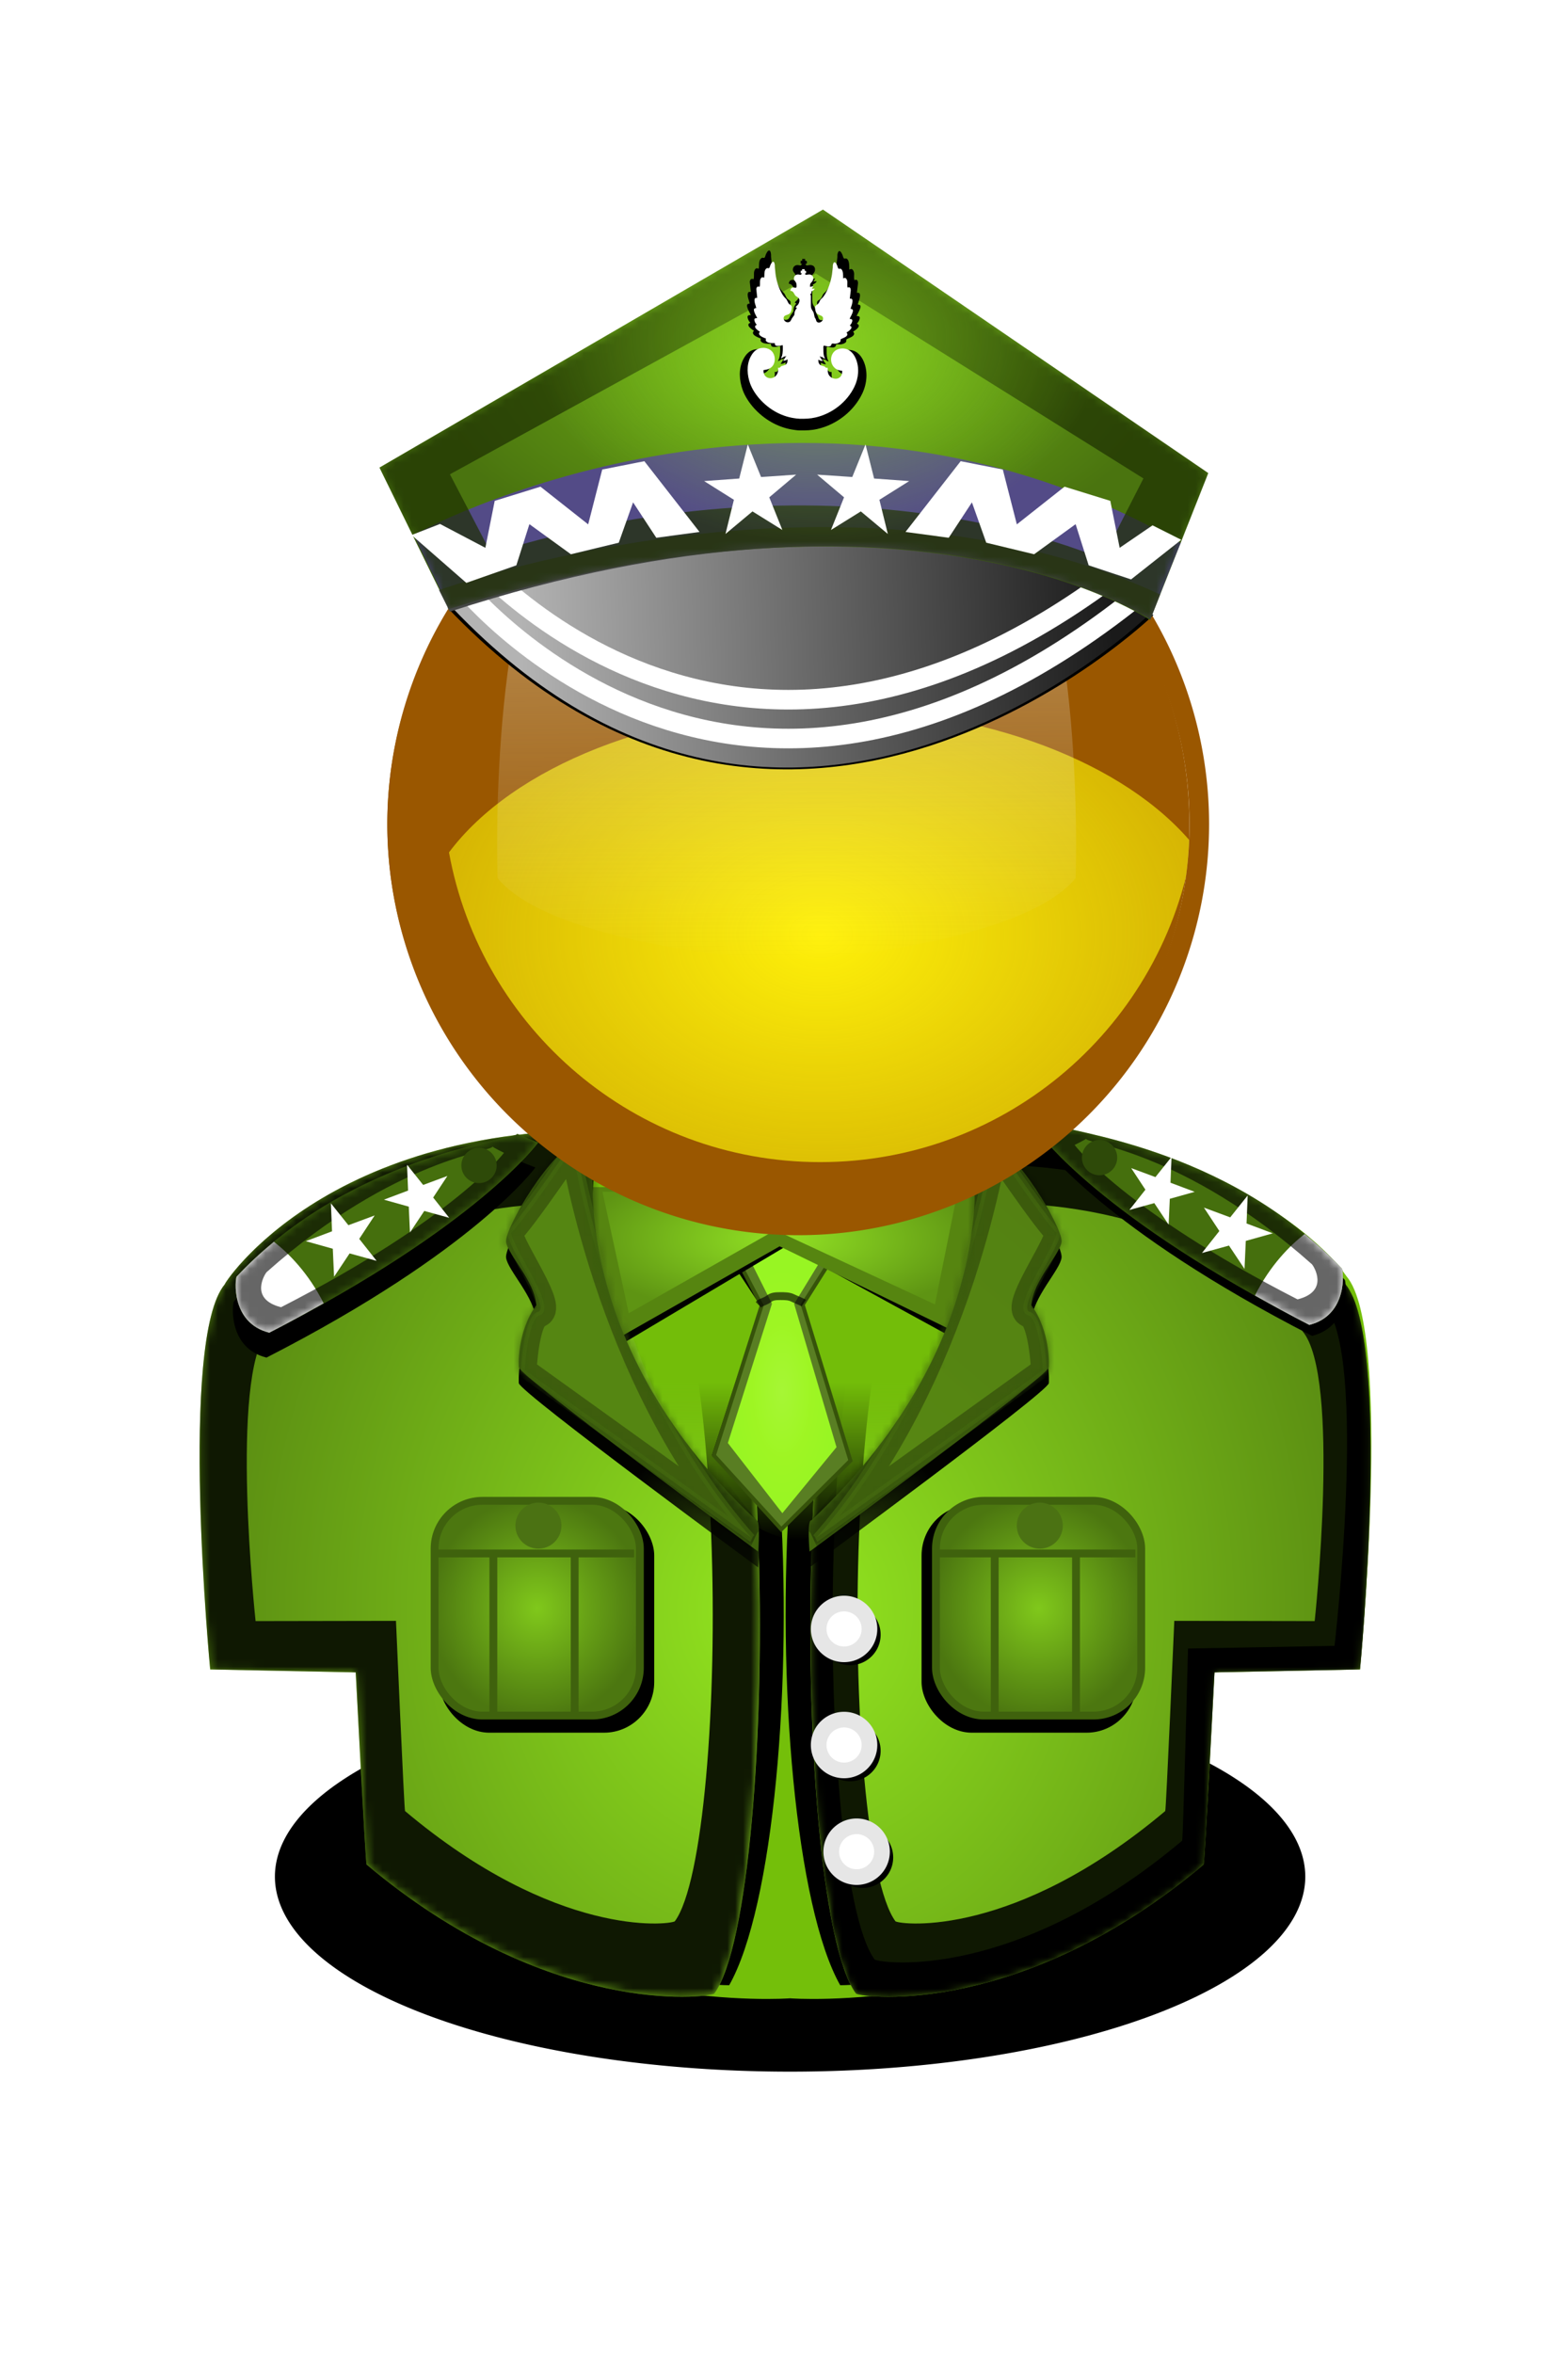
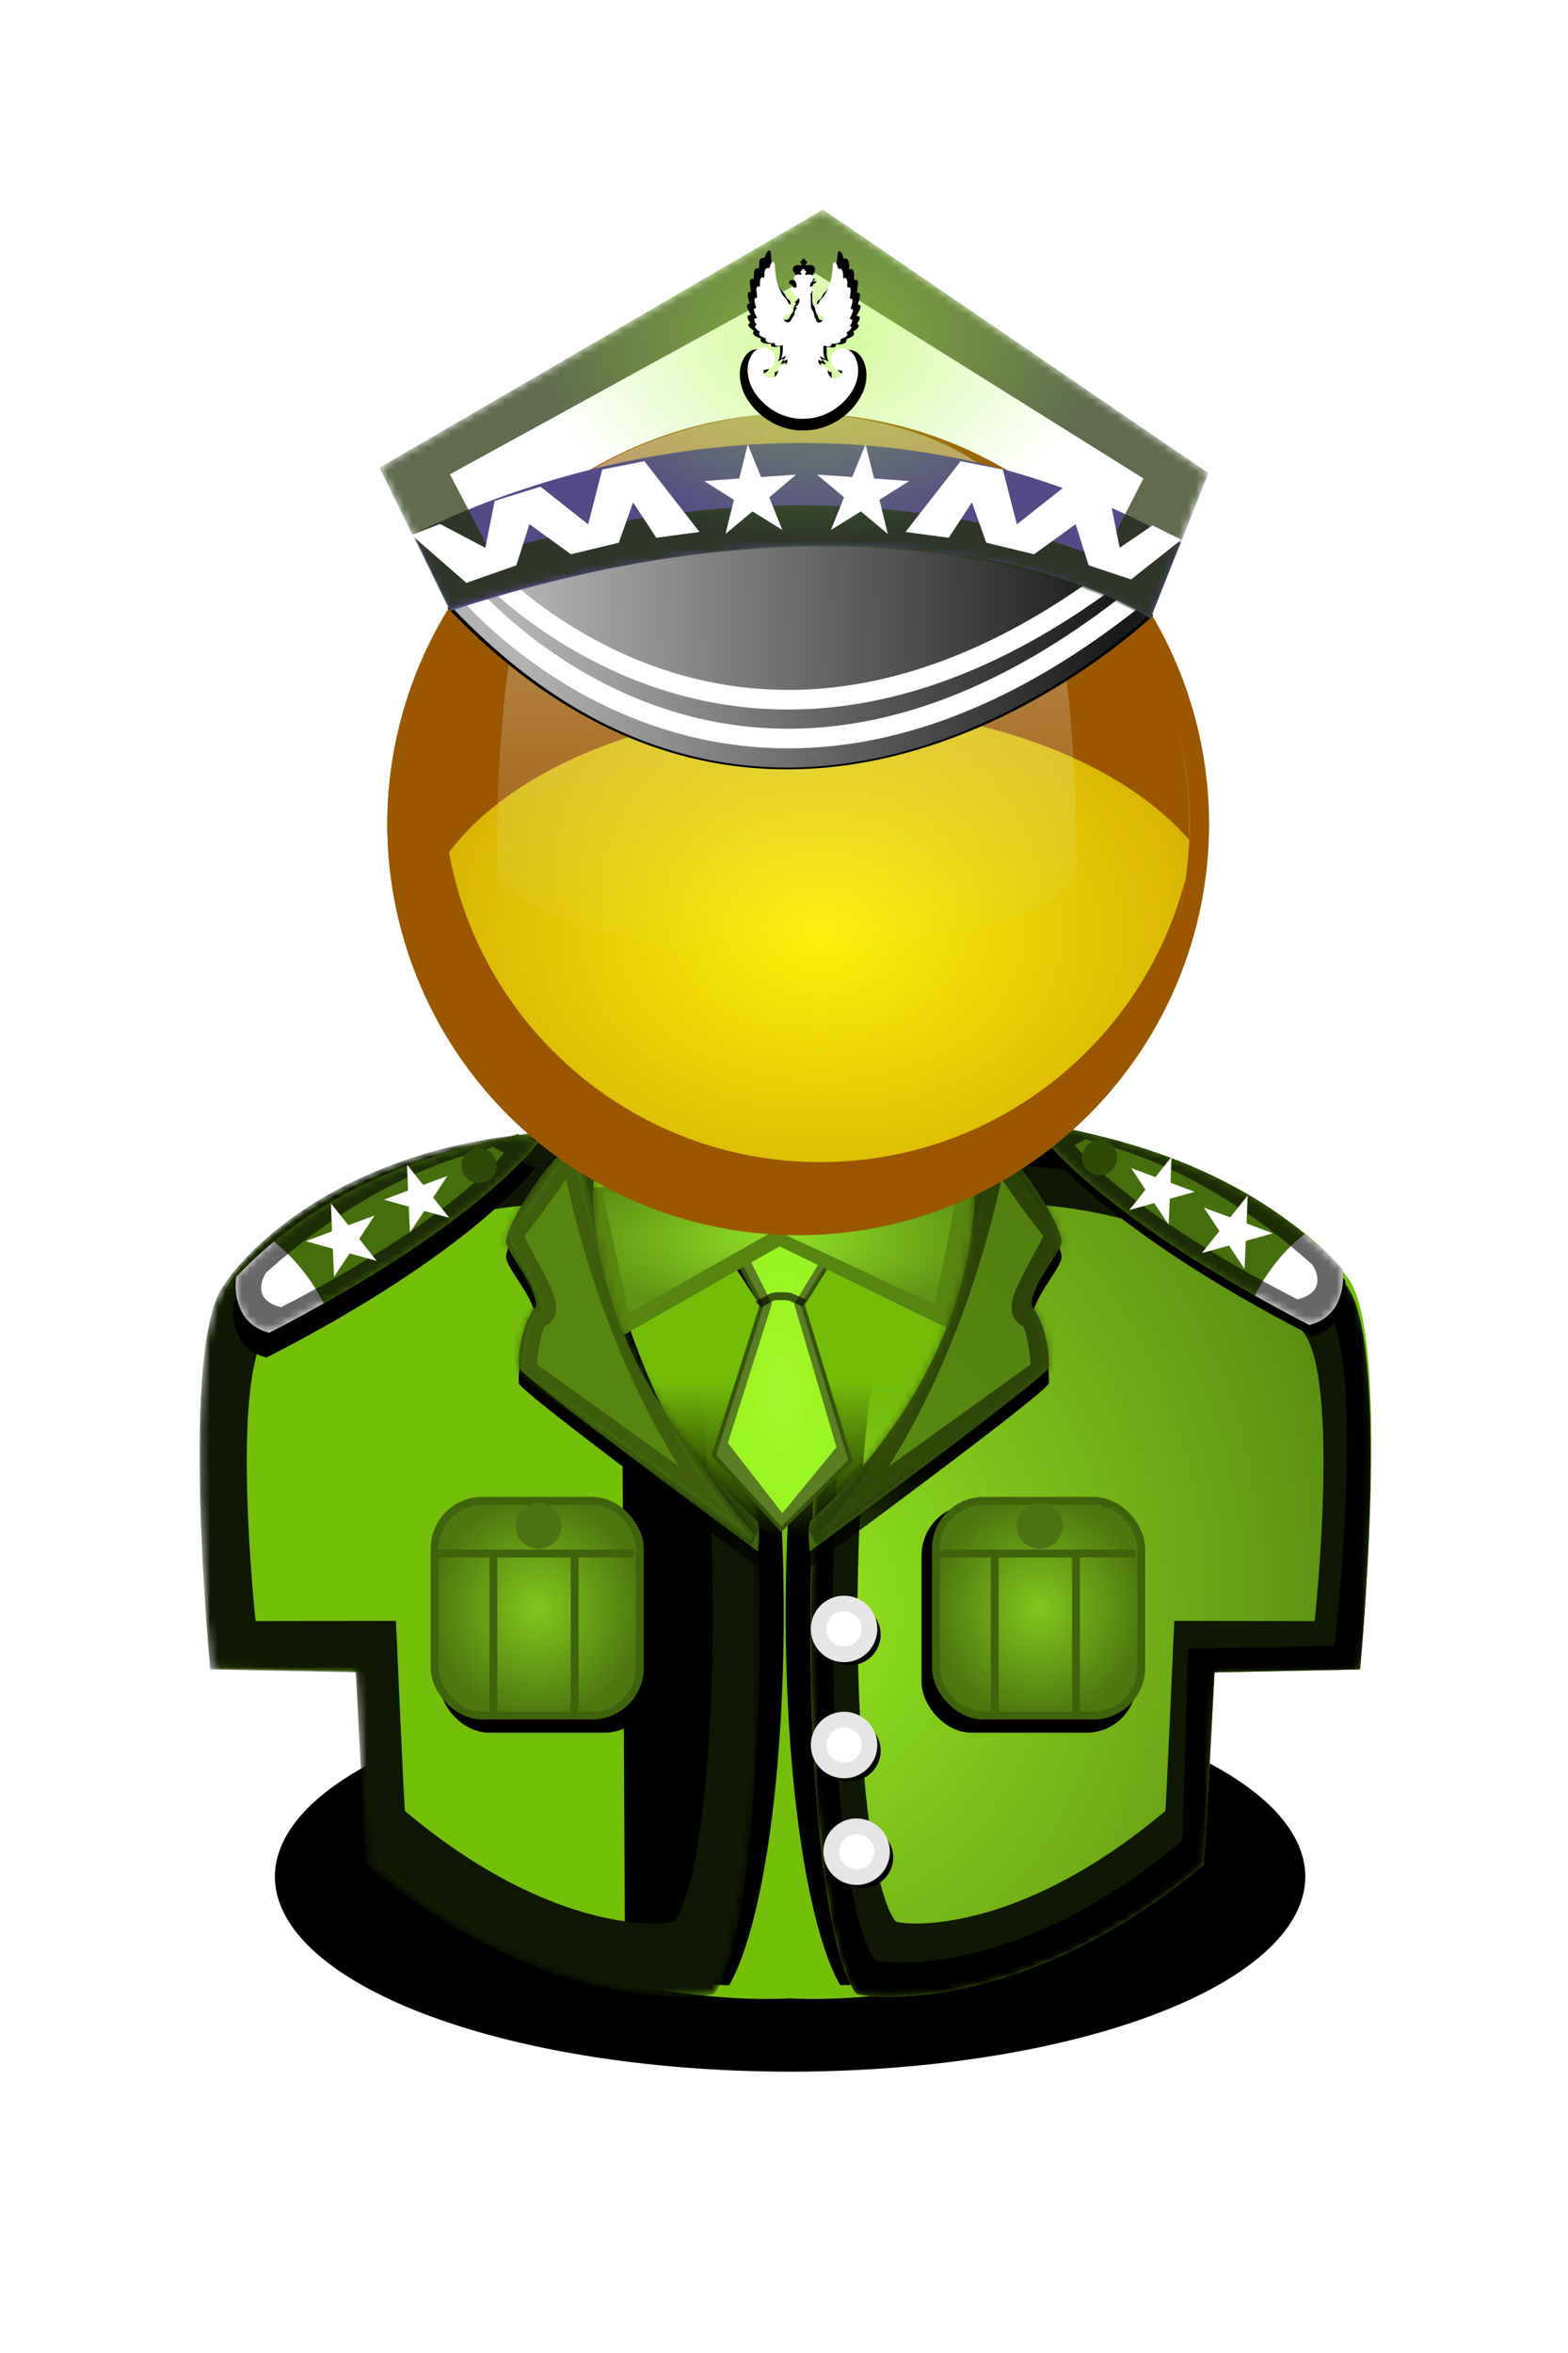
<svg xmlns="http://www.w3.org/2000/svg" xmlns:ns1="http://www.inkscape.org/namespaces/inkscape" xmlns:xlink="http://www.w3.org/1999/xlink" id="svg16393" style="enable-background:new" viewBox="0 0 200 300" version="1.0" ns1:version="0.91 r13725">
  <defs id="defs16395">
    <linearGradient id="linearGradient4995">
      <stop id="stop4997" style="stop-color:#000000" offset="0" />
      <stop id="stop4999" style="stop-color:#000000;stop-opacity:0" offset="1" />
    </linearGradient>
    <linearGradient id="linearGradient3415">
      <stop id="stop3417" style="stop-color:#80c81b" offset="0" />
      <stop id="stop3419" style="stop-color:#4c7710" offset="1" />
    </linearGradient>
    <linearGradient id="linearGradient3308">
      <stop id="stop3310" style="stop-color:#92e41f" offset="0" />
      <stop id="stop3312" style="stop-color:#4d780f" offset="1" />
    </linearGradient>
    <filter id="filter22317" height="1.569" width="1.354" color-interpolation-filters="sRGB" y="-.285" x="-.177">
      <feGaussianBlur id="feGaussianBlur22319" stdDeviation="7.199" />
    </filter>
    <radialGradient id="radialGradient22327" gradientUnits="userSpaceOnUse" cy="195.79" cx="403.91" gradientTransform="matrix(2.958 -5.3923e-8 3.9268e-8 2.154 -1090.1 -302.55)" r="47.429">
      <stop id="stop22323" style="stop-color:#fff109" offset="0" />
      <stop id="stop22325" style="stop-color:#e8da00;stop-opacity:0" offset="1" />
    </radialGradient>
    <linearGradient id="linearGradient24324" y2="190.58" gradientUnits="userSpaceOnUse" x2="399.53" gradientTransform="translate(-303,-68)" y1="92.362" x1="398.9">
      <stop id="stop24320" style="stop-color:#eeeeec" offset="0" />
      <stop id="stop24322" style="stop-color:#eeeeec;stop-opacity:0" offset="1" />
    </linearGradient>
    <radialGradient id="radialGradient3255" xlink:href="#linearGradient3308" gradientUnits="userSpaceOnUse" cy="510.56" cx="514.11" gradientTransform="matrix(2.404 -.01 .012 2.918 -1139.1 -1279.4)" r="36.792" />
    <radialGradient id="radialGradient3396" xlink:href="#linearGradient3308" gradientUnits="userSpaceOnUse" cy="510.56" cx="514.11" gradientTransform="matrix(2.404 -.01 .012 2.918 -836.07 -1211.4)" r="36.792" />
    <mask id="mask3392">
      <path id="path3394" style="fill-rule:evenodd;fill:url(#radialGradient3396)" d="m420.64 212.28c-17.5 0.25-17.121 98.247-8.459 109.91 1.015 0.559 21.238 2.98 44.346-16.465 0.126 0 1.389-24.496 1.389-24.496l18.562-0.379s4.047-42.184-1.888-49.129c0.505 0.505-13.456-21.951-53.949-19.445z" />
    </mask>
    <filter id="filter3442" color-interpolation-filters="sRGB">
      <feGaussianBlur id="feGaussianBlur3444" stdDeviation="2.274" />
    </filter>
    <filter id="filter3727" height="1.263" width="1.406" color-interpolation-filters="sRGB" y="-.131" x="-.203">
      <feGaussianBlur id="feGaussianBlur3729" stdDeviation="6.05" />
    </filter>
    <mask id="mask3742">
      <path id="path3744" style="fill-rule:evenodd;fill:#00ffff" d="m420.64 212.28c-17.5 0.25-17.121 98.247-8.459 109.91 1.015 0.559 21.238 2.98 44.346-16.465 0.126 0 1.389-24.496 1.389-24.496l18.562-0.379s4.047-42.184-1.888-49.129c0.505 0.505-13.456-21.951-53.949-19.445z" />
    </mask>
    <radialGradient id="radialGradient3752" xlink:href="#linearGradient3308" gradientUnits="userSpaceOnUse" cy="510.56" cx="514.11" gradientTransform="matrix(-2.404 -.01 -.012 2.918 1339.4 -1279.4)" r="36.792" />
    <filter id="filter3779" height="1.214" width="2.126" color-interpolation-filters="sRGB" y="-.107" x="-.563">
      <feGaussianBlur id="feGaussianBlur3781" stdDeviation="4.869" />
    </filter>
    <filter id="filter3783" height="1.214" width="2.126" color-interpolation-filters="sRGB" y="-.107" x="-.563">
      <feGaussianBlur id="feGaussianBlur3785" stdDeviation="4.869" />
    </filter>
    <filter id="filter3497" height="1.318" width="1.137" color-interpolation-filters="sRGB" y="-.159" x="-.069">
      <feGaussianBlur id="feGaussianBlur3499" stdDeviation="1.308" />
    </filter>
    <radialGradient id="radialGradient3509" gradientUnits="userSpaceOnUse" cy="217.66" cx="405.06" gradientTransform="matrix(1.131 0 0 .432 -358.56 63.972)" r="22.84">
      <stop id="stop3503" style="stop-color:#92e224" offset="0" />
      <stop id="stop3505" style="stop-color:#5e9413" offset="1" />
    </radialGradient>
    <filter id="filter3514" height="1.435" width="1.166" color-interpolation-filters="sRGB" y="-.217" x="-.083">
      <feGaussianBlur id="feGaussianBlur3516" stdDeviation="1.785" />
    </filter>
    <filter id="filter3533" color-interpolation-filters="sRGB">
      <feGaussianBlur id="feGaussianBlur3535" stdDeviation="0.564" />
    </filter>
    <filter id="filter3549" color-interpolation-filters="sRGB">
      <feBlend id="feBlend3551" mode="lighten" in2="BackgroundImage" />
    </filter>
    <filter id="filter3561" color-interpolation-filters="sRGB">
      <feGaussianBlur id="feGaussianBlur3563" stdDeviation="0.538" />
    </filter>
    <radialGradient id="radialGradient3573" gradientUnits="userSpaceOnUse" cy="245.29" cx="405.24" gradientTransform="matrix(1 0 0 2.257 -305.47 -376.22)" r="6.929">
      <stop id="stop3567" style="stop-color:#a6f635" offset="0" />
      <stop id="stop3569" style="stop-color:#98f514" offset="1" />
    </radialGradient>
    <filter id="filter3578" height="1.181" width="1.357" color-interpolation-filters="sRGB" y="-.09" x="-.179">
      <feGaussianBlur id="feGaussianBlur3580" stdDeviation="1.296" />
    </filter>
    <filter id="filter3655" height="2.01" width="1.315" color-interpolation-filters="sRGB" y="-.505" x="-.157">
      <feGaussianBlur id="feGaussianBlur3657" stdDeviation="0.444" />
    </filter>
    <filter id="filter3328" height="1.399" width="1.197" color-interpolation-filters="sRGB" y="-.199" x="-.099">
      <feGaussianBlur id="feGaussianBlur3330" stdDeviation="4.347" />
    </filter>
    <mask id="mask3342">
      <path id="path3344" style="fill-rule:evenodd;fill:#ffffff" d="m173.24 145.14-8.839-18.031 56.569-32.88 49.144 33.588-7.425 18.738s-29.345-20.153-89.449-1.414z" />
    </mask>
    <radialGradient id="radialGradient3354" gradientUnits="userSpaceOnUse" cy="106.25" cx="217.26" gradientTransform="matrix(.915 -7.1447e-8 3.8656e-8 .495 -97.503 -6.698)" r="52.856">
      <stop id="stop3348" style="stop-color:#73b617" offset="0" />
      <stop id="stop3350" style="stop-color:#4a740f" offset="1" />
    </radialGradient>
    <filter id="filter3443" height="1.409" width="1.581" color-interpolation-filters="sRGB" y="-.204" x="-.29">
      <feGaussianBlur id="feGaussianBlur3445" stdDeviation="2.278" />
    </filter>
    <linearGradient id="linearGradient3484" y2="149.57" gradientUnits="userSpaceOnUse" x2="444.96" gradientTransform="translate(-303 -68.442)" y1="151.7" x1="369.48">
      <stop id="stop3480" style="stop-color:#b3b3b3" offset="0" />
      <stop id="stop3482" style="stop-color:#1a1a1a" offset="1" />
    </linearGradient>
    <filter id="filter3498" height="1.484" width="1.16" color-interpolation-filters="sRGB" y="-.242" x="-.08">
      <feGaussianBlur id="feGaussianBlur3500" stdDeviation="2.993" />
    </filter>
    <radialGradient id="radialGradient3518" gradientUnits="userSpaceOnUse" cy="100.72" cx="406.96" gradientTransform="matrix(.688 0 0 .495 -175.65 -6.942)" r="52.856">
      <stop id="stop3512" style="stop-color:#a2f52b" offset="0" />
      <stop id="stop3514" style="stop-color:#a0f528;stop-opacity:0" offset="1" />
    </radialGradient>
    <radialGradient id="radialGradient3423" xlink:href="#linearGradient3415" gradientUnits="userSpaceOnUse" cy="273.04" cx="373.65" gradientTransform="matrix(1 0 4.2602e-8 1.044 -305.12 -80.002)" r="13.592" />
    <filter id="filter3438" color-interpolation-filters="sRGB">
      <feGaussianBlur id="feGaussianBlur3440" stdDeviation="0.598" />
    </filter>
    <filter id="filter3452" color-interpolation-filters="sRGB">
      <feGaussianBlur id="feGaussianBlur3454" stdDeviation="0.278" />
    </filter>
    <filter id="filter3464" height="1.235" width="1.246" color-interpolation-filters="sRGB" y="-.117" x="-.123">
      <feGaussianBlur id="feGaussianBlur3466" stdDeviation="1.339" />
    </filter>
    <radialGradient id="radialGradient3476" xlink:href="#linearGradient3415" gradientUnits="userSpaceOnUse" cy="273.04" cx="373.65" gradientTransform="matrix(1 0 4.2602e-8 1.044 -241.17 -80.002)" r="13.592" />
    <filter id="filter3493" height="1.36" width="1.36" color-interpolation-filters="sRGB" y="-0.18" x="-0.18">
      <feGaussianBlur id="feGaussianBlur3495" stdDeviation="1.125" />
    </filter>
    <filter id="filter3588" height="1.393" width="1.259" color-interpolation-filters="sRGB" y="-.197" x="-.129">
      <feGaussianBlur id="feGaussianBlur3590" stdDeviation="2.078" />
    </filter>
    <mask id="mask3594">
      <path id="path3596" style="enable-background:new;fill:#ffffff" d="m438.38 213.3c0 0.12-2.67 1.14-2.67 1.14s7.67 10.61 34.3 24.24c5-1.26 4.34-6.97 4.16-7.15-14.85-15.86-36.16-17.48-35.79-18.23z" />
    </mask>
    <filter id="filter3601" height="1.454" width="1.298" color-interpolation-filters="sRGB" y="-.227" x="-.149">
      <feGaussianBlur id="feGaussianBlur3603" stdDeviation="2.399" />
    </filter>
    <filter id="filter3619" height="1.236" width="1.244" color-interpolation-filters="sRGB" y="-.118" x="-.122">
      <feGaussianBlur id="feGaussianBlur3621" stdDeviation="0.57" />
    </filter>
    <filter id="filter3632" height="1.236" width="1.244" color-interpolation-filters="sRGB" y="-.118" x="-.122">
      <feGaussianBlur id="feGaussianBlur3634" stdDeviation="0.616" />
    </filter>
    <filter id="filter3636" height="1.236" width="1.244" color-interpolation-filters="sRGB" y="-.118" x="-.122">
      <feGaussianBlur id="feGaussianBlur3638" stdDeviation="0.616" />
    </filter>
    <filter id="filter3640" height="1.24" width="1.24" color-interpolation-filters="sRGB" y="-.12" x="-.12">
      <feGaussianBlur id="feGaussianBlur3642" stdDeviation="0.225" />
    </filter>
    <filter id="filter3665" height="1.656" width="1.248" color-interpolation-filters="sRGB" y="-.328" x="-.124">
      <feGaussianBlur id="feGaussianBlur3667" stdDeviation="7.65" />
    </filter>
    <filter id="filter4865" height="1.232" width="1.379" color-interpolation-filters="sRGB" y="-.116" x="-.189">
      <feGaussianBlur id="feGaussianBlur4867" stdDeviation="2.461" />
    </filter>
    <mask id="mask4895">
      <path id="path4897" style="enable-background:new;fill-rule:evenodd;fill-opacity:.988;fill:#ffffff" d="m378.94 214.31s-4.706 23.822 20.529 47.521c0.599-0.054 0.229 3.989 0.229 3.989s-30.337-22.294-30.521-23.491c0 0-0.298-4.488 2.243-7.94-0.23-3.084-3.683-6.469-3.867-8.08-0.184-1.611 5.771-11.999 9.638-13.011 1.933-0.092 1.473 1.289 1.749 1.013z" />
    </mask>
    <filter id="filter4991" height="1.291" width="1.473" color-interpolation-filters="sRGB" y="-.145" x="-.237">
      <feGaussianBlur id="feGaussianBlur4993" stdDeviation="3.18" />
    </filter>
    <linearGradient id="linearGradient5001" y2="289.41" xlink:href="#linearGradient4995" gradientUnits="userSpaceOnUse" x2="420.01" gradientTransform="translate(-303,-68)" y1="253.3" x1="387.39" />
    <filter id="filter5048" color-interpolation-filters="sRGB">
      <feGaussianBlur id="feGaussianBlur5050" stdDeviation="1.231" />
    </filter>
    <linearGradient id="linearGradient5066" y2="289.41" xlink:href="#linearGradient4995" gradientUnits="userSpaceOnUse" x2="420.01" y1="253.3" x1="387.39" />
    <linearGradient id="linearGradient5068" y2="251.57" gradientUnits="userSpaceOnUse" x2="387.69" gradientTransform="matrix(-1 0 0 1 502.96 -68)" y1="225.77" x1="365.42">
      <stop id="stop5072" style="stop-color:#39590b" offset="0" />
      <stop id="stop5074" style="stop-color:#42680d" offset="1" />
    </linearGradient>
    <linearGradient id="linearGradient5153" y2="264.36" gradientUnits="userSpaceOnUse" x2="404.62" gradientTransform="translate(-303,-68)" y1="244.23" x1="404.62">
      <stop id="stop5149" style="stop-color:#73bd09" offset="0" />
      <stop id="stop5151" style="stop-color:#73bd09;stop-opacity:0" offset="1" />
    </linearGradient>
  </defs>
  <g id="layer46">
    <path id="path3659" style="filter:url(#filter3665);enable-background:accumulate;fill:#000000" d="m477.5 303.86a74 28 0 1 1 -148 0 74 28 0 1 1 148 0z" transform="matrix(.888 0 0 .888 -257.53 -30.563)" />
  </g>
  <g id="layer10">
    <path id="path24332" style="fill-rule:evenodd;fill:#74bf0a" d="m100.77 254.78s29.63 2.273 52.737-17.173c0.126 0 1.389-24.496 1.389-24.496l18.562-0.379s4.23-43.058-1.705-50.003c-1.263-1.831-16.352-22.855-70.731-19.572-54.379-3.283-69.973 17.741-71.236 19.572-5.935 6.945-1.705 50.003-1.705 50.003l18.562 0.379s1.263 24.496 1.389 24.496c23.107 19.445 52.737 17.173 52.737 17.173z" />
  </g>
  <g id="layer2">
    <path id="path3755" style="filter:url(#filter3783);fill-rule:evenodd;fill:#000000" d="m79.208 144.26c24.219-5.469 25 89.062 13.802 108.85-2.865 0-13.281-1.042-13.281-1.042z" />
    <path id="path3765" style="filter:url(#filter3779);fill-rule:evenodd;fill:#000000" d="m385.21 212.26c24.219-5.469 25 89.062 13.802 108.85-2.865 0-13.281-1.042-13.281-1.042z" transform="matrix(-1 0 0 1 506.18 -68)" />
  </g>
  <g id="layer18">
    <path id="path2475" style="fill-rule:evenodd;fill:url(#radialGradient3255)" d="m117.64 144.28c-17.5 0.25-17.121 98.247-8.459 109.91 1.015 0.559 21.238 2.98 44.346-16.465 0.126 0 1.389-24.496 1.389-24.496l18.562-0.379s4.047-42.184-1.888-49.129c0.505 0.505-13.456-21.951-53.949-19.445z" />
-     <path id="path3746" style="fill-rule:evenodd;fill:url(#radialGradient3752)" d="m82.643 144.28c17.5 0.25 17.121 98.247 8.459 109.91-1.015 0.559-21.238 2.98-44.346-16.465-0.126 0-1.389-24.496-1.389-24.496l-18.562-0.379s-4.047-42.184 1.888-49.129c-0.505 0.505 13.456-21.951 53.949-19.445z" />
  </g>
  <g id="layer19">
    <path id="path3699" style="filter:url(#filter3727);fill-rule:evenodd;fill:#0f1802" mask="url(#mask3742)" d="m427.94 212.09c-2.326-0.027-4.75 0.031-7.281 0.188-17.5 0.25-17.131 98.239-8.469 109.91 1.015 0.559 21.237 2.977 44.344-16.469 0.126-0 1.375-24.5 1.375-24.5l18.562-0.375c0-0 4.06-42.18-1.875-49.125 0.474 0.473-11.759-19.225-46.656-19.625zm2.375 9.281c29.027 0.333 39.206 16.738 38.812 16.344 4.936 5.777 1.562 36.969 1.562 36.969l-17.906-0.031s-1.051 24.25-1.156 24.25c-19.22 16.175-33.562 14.528-34.406 14.062-7.205-9.705-7.525-91.23 7.031-91.438 2.105-0.13 4.127-0.178 6.062-0.156z" transform="translate(-303,-68)" />
    <path id="path3748" style="filter:url(#filter3727);fill-rule:evenodd;fill:#0f1802" mask="url(#mask3742)" d="m427.94 212.09c-2.326-0.027-4.75 0.031-7.281 0.188-17.5 0.25-17.131 98.239-8.469 109.91 1.015 0.559 21.237 2.977 44.344-16.469 0.126-0 1.375-24.5 1.375-24.5l18.562-0.375c0-0 4.06-42.18-1.875-49.125 0.474 0.473-11.759-19.225-46.656-19.625zm2.375 9.281c29.027 0.333 39.206 16.738 38.812 16.344 4.936 5.777 1.562 36.969 1.562 36.969l-17.906-0.031s-1.051 24.25-1.156 24.25c-19.22 16.175-33.562 14.528-34.406 14.062-7.205-9.705-7.525-91.23 7.031-91.438 2.105-0.13 4.127-0.178 6.062-0.156z" transform="matrix(-1 0 0 1 503.29 -68)" />
  </g>
  <g id="layer20">
    <path id="path3379" style="filter:url(#filter3442);fill-rule:evenodd;fill:#000000" mask="url(#mask3392)" d="m427.94 212.09c-2.326-0.027-4.75 0.031-7.281 0.188-17.5 0.25-17.131 98.239-8.469 109.91 1.015 0.559 21.237 2.977 44.344-16.469 0.126-0 1.375-24.5 1.375-24.5l18.562-0.375c0-0 4.06-42.18-1.875-49.125 0.474 0.473-11.759-19.225-46.656-19.625zm1.125 4.375c32.135 0.369 43.405 18.499 42.969 18.062 5.465 6.395 1.188 43.312 1.188 43.312l-18.688 0.344s-0.634 24.5-0.75 24.5c-21.278 17.906-38.284 15.671-39.219 15.156-7.976-10.744-8.334-100.99 7.781-101.22 2.33-0.144 4.576-0.181 6.719-0.156z" transform="translate(-303,-68)" />
    <path id="path3750" style="filter:url(#filter3442);fill-rule:evenodd;fill:#000000" mask="url(#mask3392)" d="m427.94 212.09c-2.326-0.027-4.75 0.031-7.281 0.188-17.5 0.25-17.131 98.239-8.469 109.91 1.015 0.559 21.237 2.977 44.344-16.469 0.126-0 1.375-24.5 1.375-24.5l18.562-0.375c0-0 4.06-42.18-1.875-49.125 0.474 0.473-11.759-19.225-46.656-19.625zm1.125 4.375c32.135 0.369 43.405 18.499 42.969 18.062 5.465 6.395 1.188 43.312 1.188 43.312l-18.688 0.344s-0.634 24.5-0.75 24.5c-21.278 17.906-38.284 15.671-39.219 15.156-7.976-10.744-8.334-100.99 7.781-101.22 2.33-0.144 4.576-0.181 6.719-0.156z" transform="matrix(-1 0 0 1 503.29 -68)" />
  </g>
  <g id="layer40">
    <path id="path3498" style="filter:url(#filter3493);enable-background:accumulate;fill:#000000" d="m417 276.86a6.5 6.5 0 1 1 -13 0 6.5 6.5 0 1 1 13 0z" transform="matrix(.598 0 0 .598 -137.04 42.856)" />
    <path id="path3501" style="filter:url(#filter3493);enable-background:accumulate;fill:#000000" d="m417 276.86a6.5 6.5 0 1 1 -13 0 6.5 6.5 0 1 1 13 0z" transform="matrix(.598 0 0 .598 -137.04 57.656)" />
    <path id="path3506" style="filter:url(#filter3493);enable-background:accumulate;fill:#000000" d="m417 276.86a6.5 6.5 0 1 1 -13 0 6.5 6.5 0 1 1 13 0z" transform="matrix(.598 0 0 .598 -135.44 71.256)" />
  </g>
  <g id="layer39">
    <path id="path3479" style="enable-background:accumulate;stroke-dashoffset:1;filter:url(#filter3493);stroke:#e6e6e6;stroke-linecap:square;stroke-width:4.012;fill:#ffffff" d="m417 276.86a6.5 6.5 0 1 1 -13 0 6.5 6.5 0 1 1 13 0z" transform="matrix(.498 0 0 .498 -96.766 69.809)" />
    <path id="path3504" style="enable-background:accumulate;stroke-dashoffset:1;filter:url(#filter3493);stroke:#e6e6e6;stroke-linecap:square;stroke-width:4.012;fill:#ffffff" d="m417 276.86a6.5 6.5 0 1 1 -13 0 6.5 6.5 0 1 1 13 0z" transform="matrix(.498 0 0 .498 -96.766 84.609)" />
    <path id="path3509" style="enable-background:accumulate;stroke-dashoffset:1;filter:url(#filter3493);stroke:#e6e6e6;stroke-linecap:square;stroke-width:4.012;fill:#ffffff" d="m417 276.86a6.5 6.5 0 1 1 -13 0 6.5 6.5 0 1 1 13 0z" transform="matrix(.498 0 0 .498 -95.166 98.209)" />
  </g>
  <g id="layer38">
    <rect id="rect3460" style="filter:url(#filter3464);enable-background:accumulate;fill:#000000" transform="matrix(1.048 0 0 1.061 -321.85 -83.307)" ry="6.096" width="26.184" y="259.35" x="360.55" height="27.379" />
    <rect id="rect3468" style="filter:url(#filter3464);enable-background:accumulate;fill:#000000" transform="matrix(1.048 0 0 1.061 -260.31 -83.307)" ry="6.096" width="26.184" y="259.35" x="360.55" height="27.379" />
  </g>
  <g id="layer34">
    <rect id="rect3521" style="enable-background:accumulate;stroke-dashoffset:1;filter:url(#filter3452);stroke:#3f620d;stroke-linecap:square;fill:url(#radialGradient3423)" ry="6.096" height="27.379" width="26.184" y="191.35" x="55.433" />
    <rect id="rect3470" style="enable-background:accumulate;stroke-dashoffset:1;filter:url(#filter3452);stroke:#3f620d;stroke-linecap:square;fill:url(#radialGradient3476)" ry="6.096" height="27.379" width="26.184" y="191.35" x="119.38" />
  </g>
  <g id="layer36">
    <path id="path3426" style="filter:url(#filter3438);stroke:#3f620d;stroke-width:1px;fill:none" d="m55.563 198.06h25.311m-17.946 0v20.436m10.373-20.539v20.436" />
    <path id="path3472" style="filter:url(#filter3438);stroke:#3f620d;stroke-width:1px;fill:none" d="m119.51 198.06h25.311m-17.946 0v20.436m10.373-20.539v20.436" />
  </g>
  <g id="layer37">
    <path id="path3457" style="enable-background:accumulate;fill:#4b7213" d="m376.73 262.22a2.934 2.934 0 1 1 -5.868 0 2.934 2.934 0 1 1 5.868 0z" transform="translate(-305.12 -67.707)" />
    <path id="path3474" style="enable-background:accumulate;fill:#4b7213" d="m376.73 262.22a2.934 2.934 0 1 1 -5.868 0 2.934 2.934 0 1 1 5.868 0z" transform="translate(-241.17 -67.707)" />
  </g>
  <g id="layer43">
    <path id="path3599" style="filter:url(#filter3601);enable-background:new;fill:#000000" d="m135.73 144.94c0 0.12-2.67 1.14-2.67 1.14s7.67 10.61 34.3 24.24c5-1.26 4.34-6.97 4.16-7.15-14.85-15.86-36.16-17.48-35.79-18.23z" />
    <path id="path3644" style="filter:url(#filter3601);enable-background:new;fill:#000000" d="m438.73 214.71c0 0.12-2.67 1.14-2.67 1.14s7.67 10.61 34.3 24.24c5-1.26 4.34-6.97 4.16-7.15-14.85-15.86-36.16-17.48-35.79-18.23z" transform="matrix(-1 0 0 1 504.35 -67)" />
  </g>
  <g id="layer41">
    <path id="pagon" style="fill:#456f0d" d="m135.38 143.53c0 0.12-2.67 1.14-2.67 1.14s7.67 10.61 34.3 24.24c5-1.26 4.34-6.97 4.16-7.15-14.85-15.86-36.16-17.48-35.79-18.23z" />
    <path id="path3646" style="fill:#456f0d" d="m65.979 144.53c0 0.12 2.67 1.14 2.67 1.14s-7.67 10.61-34.3 24.24c-5-1.26-4.34-6.97-4.16-7.15 14.85-15.86 36.16-17.48 35.79-18.23z" />
  </g>
  <g id="layer44">
    <path id="path3606" style="filter:url(#filter3619);enable-background:new;fill:#ffffff" d="m166.41 157.33c-1.868 1.46-4.388 3.964-6.344 7.844 2.169 1.216 4.446 2.474 6.938 3.75 5-1.26 4.336-6.976 4.156-7.156-1.526-1.629-3.118-3.094-4.75-4.438z" />
    <path id="path3648" style="filter:url(#filter3619);enable-background:new;fill:#ffffff" d="m469.41 227.09c-1.868 1.46-4.388 3.964-6.344 7.844 2.169 1.216 4.446 2.474 6.938 3.75 5-1.26 4.336-6.976 4.156-7.156-1.526-1.629-3.118-3.094-4.75-4.438z" transform="matrix(-1 0 0 1 504.35 -68.768)" />
  </g>
  <g id="layer42" style="opacity:.6">
    <path id="path3577" style="filter:url(#filter3588);enable-background:new;fill:#000000" mask="url(#mask3594)" d="m438.38 213.31c-0 0.12-2.656 1.125-2.656 1.125s7.651 10.62 34.281 24.25c5-1.26 4.336-6.976 4.156-7.156-14.85-15.86-36.16-17.47-35.78-18.22zm3.156 1.625c-0.308 0.624 12.449 1.452 28.812 16.031 0.15 0.15 2.319 3.42-1.844 4.469-22.171-11.348-28.438-19.688-28.438-19.688s1.469-0.713 1.469-0.812z" transform="translate(-303 -69.768)" />
    <path id="path3650" style="filter:url(#filter3588);enable-background:new;fill:#000000" mask="url(#mask3594)" d="m438.38 213.31c-0 0.12-2.656 1.125-2.656 1.125s7.651 10.62 34.281 24.25c5-1.26 4.336-6.976 4.156-7.156-14.85-15.86-36.16-17.47-35.78-18.22zm3.156 1.625c-0.308 0.624 12.449 1.452 28.812 16.031 0.15 0.15 2.319 3.42-1.844 4.469-22.171-11.348-28.438-19.688-28.438-19.688s1.469-0.713 1.469-0.812z" transform="matrix(-1 0 0 1 504.35 -68.768)" />
  </g>
  <g id="layer45">
    <path id="path3626" style="filter:url(#filter3632);enable-background:accumulate;fill:#ffffff" d="m447.25 253.33-2.655-3.987-4.619 1.271 2.971-3.757-2.636-4 4.492 1.665 2.99-3.743-0.195 4.786 4.484 1.687-4.612 1.293-0.219 4.785z" transform="matrix(.746 0 0 .746 -174.91 -27.203)" />
    <path id="path3628" style="filter:url(#filter3636);enable-background:accumulate;fill:#ffffff" d="m447.25 253.33-2.655-3.987-4.619 1.271 2.971-3.757-2.636-4 4.492 1.665 2.99-3.743-0.195 4.786 4.484 1.687-4.612 1.293-0.219 4.785z" transform="matrix(.688 0 0 .688 -158.65 -18.155)" />
    <path id="path3630" style="filter:url(#filter3640);enable-background:accumulate;fill:#2e4a09" d="m445.5 217.36a2.25 2.25 0 1 1 -4.5 0 2.25 2.25 0 1 1 4.5 0z" transform="translate(-303 -69.768)" />
    <path id="path3652" style="filter:url(#filter3632);enable-background:accumulate;fill:#ffffff" d="m447.25 253.33-2.655-3.987-4.619 1.271 2.971-3.757-2.636-4 4.492 1.665 2.99-3.743-0.195 4.786 4.484 1.687-4.612 1.293-0.219 4.785z" transform="matrix(-.746 0 0 .746 376.26 -26.203)" />
    <path id="path3654" style="filter:url(#filter3636);enable-background:accumulate;fill:#ffffff" d="m447.25 253.33-2.655-3.987-4.619 1.271 2.971-3.757-2.636-4 4.492 1.665 2.99-3.743-0.195 4.786 4.484 1.687-4.612 1.293-0.219 4.785z" transform="matrix(-.688 0 0 .688 360 -17.155)" />
    <path id="path3656" style="filter:url(#filter3640);enable-background:accumulate;fill:#2e4a09" d="m445.5 217.36a2.25 2.25 0 1 1 -4.5 0 2.25 2.25 0 1 1 4.5 0z" transform="matrix(-1 0 0 1 504.35 -68.768)" />
  </g>
  <g id="layer16">
    <path id="path2511" style="fill-rule:evenodd;fill:url(#linearGradient5153)" d="m75 150.11s8.5 44.75 26.75 46.25c20.75-3 26.5-46.75 26.5-46.25-0.75-1-52.75 0.25-53.25 0z" />
  </g>
  <g id="layer22">
    <path id="path3576" style="filter:url(#filter3578);fill-rule:evenodd;fill:#000000" d="m398.81 228.58h12.536l-3.485 5.768 6.091 19.88-8.818 8.763-8.596-9.43 6.091-19.102z" transform="matrix(1.014 0 0 1 -311.29 -68)" />
  </g>
  <g id="layer17">
    <path id="path3519" style="fill-rule:evenodd;filter:url(#filter3561);stroke:#36530a;stroke-width:.5;fill:#597e23" d="m91.708 156.08h17.161l-6.485 10.268 6.091 19.88-8.818 8.763-8.596-9.43 6.091-19.102z" />
  </g>
  <g id="layer21" style="filter:url(#filter3549)">
    <path id="path3527" style="filter:url(#filter3533);fill-rule:evenodd;fill:url(#radialGradient3573)" d="m93.855 157.03 13.004 0.111-5.565 9.104 5.403 18.265-6.907 8.418-6.952-8.949 5.625-17.758z" />
  </g>
  <g id="layer23">
    <path id="path3653" style="opacity:.8;filter:url(#filter3655);stroke:#000000;stroke-width:1px;fill:none" d="m102.53 166.14c-0.206-0.139-1.115-0.502-1.444-0.667-0.45-0.225-1.049-0.222-1.556-0.222-0.689 0-1.069 0.052-1.444 0.333-0.391 0.293-0.765 0.383-1.111 0.556-0.094 0.047-0.148 0.148-0.222 0.222" />
  </g>
  <g id="layer15">
-     <path id="path3512" style="filter:url(#filter3514);fill-rule:evenodd;fill:#000000" d="m73.845 152.33 4.303 19.721 22.098-13.15 22.272 12.192 3.006-18.324z" />
-   </g>
+     </g>
  <g id="layer12">
    <path id="path3470" style="fill-rule:evenodd;fill:url(#radialGradient3509)" d="m73.845 151.33 4.303 19.721 21.431-13.483 22.938 12.526 3.006-18.324z" />
  </g>
  <g id="layer13">
    <path id="path3487" style="filter:url(#filter3497);fill-rule:evenodd;fill:#568510" d="m382.22 215.34 3.812 19.719 18.924-12.156 20.295 11.188 2.656-18.312zm2.75 0.594 39.938 0.656-2.438 13.719-18.013-9.469-16.518 10.594z" transform="matrix(1.131 0 0 1 -358.56 -64)" />
  </g>
  <g id="layer50">
    <path id="path4981" style="fill-rule:evenodd;fill-opacity:.988;filter:url(#filter4991);enable-background:new;fill:url(#linearGradient5001)" d="m75.936 148.33s-4.706 23.822 20.529 47.521c0.599-0.054 0.229 3.989 0.229 3.989s-30.337-22.294-30.521-23.491c0 0-0.298-4.488 2.243-7.94-0.23-3.084-3.683-6.469-3.867-8.08-0.184-1.611 5.771-11.999 9.638-13.011 1.933-0.092 1.473 1.289 1.749 1.013z" />
    <path id="path5058" style="fill-rule:evenodd;fill-opacity:.988;filter:url(#filter4991);enable-background:new;fill:url(#linearGradient5066)" d="m378.94 216.33s-4.706 23.822 20.529 47.521c0.599-0.054 0.229 3.989 0.229 3.989s-30.337-22.294-30.521-23.491c0 0-0.298-4.488 2.243-7.94-0.23-3.084-3.683-6.469-3.867-8.08-0.184-1.611 5.771-11.999 9.638-13.011 1.933-0.092 1.473 1.289 1.749 1.013z" transform="matrix(-1 0 0 1 502.96 -68)" />
  </g>
  <g id="layer14">
    <path id="path3444" style="fill-rule:evenodd;fill:#3e630c" d="m75.936 146.31s-4.706 23.822 20.529 47.521c0.599-0.054 0.229 3.989 0.229 3.989s-30.337-22.294-30.521-23.491c0 0-0.298-4.488 2.243-7.94-0.23-3.084-3.683-6.469-3.867-8.08-0.184-1.611 5.771-11.999 9.638-13.011 1.933-0.092 1.473 1.289 1.749 1.013z" />
    <path id="path5060" style="fill-rule:evenodd;fill:url(#linearGradient5068);fill-opacity:.988" d="m124.02 146.31s4.706 23.822-20.529 47.521c-0.599-0.054-0.229 3.989-0.229 3.989s30.337-22.294 30.521-23.491c0 0 0.298-4.488-2.243-7.94 0.23-3.084 3.683-6.469 3.867-8.08 0.184-1.611-5.771-11.999-9.638-13.011-1.933-0.092-1.473 1.289-1.749 1.013z" />
  </g>
  <g id="layer48" style="opacity:.8">
    <path id="path4863" style="opacity:.7;filter:url(#filter4865);stroke:#000000;stroke-width:4;fill:#78bc19" mask="url(#mask4895)" d="m398.86 264.08-29.429-21.143s0.286-7.429 2.286-7.714c1.429-0.857-4.571-9.143-4-10.286 1.429-1.143 8.571-11.714 8.571-11.714s4.286 30.286 22.571 50.857z" transform="translate(-303,-68)" />
    <path id="path5062" style="opacity:.7;filter:url(#filter4865);stroke:#000000;stroke-width:4;fill:#78bc19" mask="url(#mask4895)" d="m398.86 264.08-29.429-21.143s0.286-7.429 2.286-7.714c1.429-0.857-4.571-9.143-4-10.286 1.429-1.143 8.571-11.714 8.571-11.714s4.286 30.286 22.571 50.857z" transform="matrix(-1 0 0 1 502.96 -68)" />
  </g>
  <g id="layer51" style="opacity:.8">
    <path id="path5040" style="opacity:.7;enable-background:new;filter:url(#filter5048);stroke:#568414;stroke-linecap:round;fill:#568414" mask="url(#mask4895)" d="m398.86 264.08-29.429-21.143s0.286-7.429 2.286-7.714c1.429-0.857-4.571-9.143-4-10.286 1.429-1.143 8.571-11.714 8.571-11.714s4.286 30.286 22.571 50.857z" transform="translate(-303 -68)" />
-     <path id="path5064" style="opacity:.7;enable-background:new;filter:url(#filter5048);stroke:#568414;stroke-linecap:round;fill:#568414" mask="url(#mask4895)" d="m398.86 264.08-29.429-21.143s0.286-7.429 2.286-7.714c1.429-0.857-4.571-9.143-4-10.286 1.429-1.143 8.571-11.714 8.571-11.714s4.286 30.286 22.571 50.857z" transform="matrix(-1 0 0 1 502.96 -68)" />
  </g>
  <g id="layer5">
    <path id="path16403" style="fill:#9a5700" d="m451.79 177.36a48.214 48.214 0 1 1 -96.429 0 48.214 48.214 0 1 1 96.429 0z" transform="matrix(1.061 0 0 1.061 -327.64 -83.101)" />
    <path id="path22333" style="fill:none" d="m451.79 177.36a48.214 48.214 0 1 1 -96.429 0 48.214 48.214 0 1 1 96.429 0z" transform="matrix(1.061 0 0 1.061 -326.63 -82.849)" />
  </g>
  <g id="layer6">
    <path id="path21604" style="filter:url(#filter22317);fill:url(#radialGradient22327)" d="m105.11 90.24c-21.348 0-39.708 7.574-47.841 18.437 4.071 22.447 23.726 39.49 47.341 39.49 23.989 0 43.887-17.575 47.517-40.549-8.511-10.289-26.376-17.378-47.018-17.378z" />
  </g>
  <g id="layer7">
    <path id="path22335" style="stroke-linejoin:round;stroke:#9a5700;stroke-linecap:round;stroke-width:2.357;fill:none" d="m451.79 177.36a48.214 48.214 0 1 1 -96.429 0 48.214 48.214 0 1 1 96.429 0z" transform="matrix(1.061 0 0 1.061 -326.38 -83.101)" />
  </g>
  <g id="layer8">
    <path id="path23318" style="opacity:.7;fill-rule:evenodd;fill:url(#linearGradient24324)" d="m100.33 122.58s-29.567-1.764-36.857-10.61c0 0.536-1.403-37.038 8.954-49.895 0.018-0.231 10.068-8.355 27.904-9.495 20.235 0.256 27.886 9.264 27.904 9.495 10.357 12.857 8.954 50.431 8.954 49.895-7.291 8.846-36.857 10.61-36.857 10.61z" />
  </g>
  <g id="layer31">
    <path id="path3488" style="filter:url(#filter3498);fill-rule:evenodd;fill:#000000" d="m147.12 78.427s-46.368 44.865-90.036-0.933c0 0 49.27-21.038 90.036 0.933z" />
  </g>
  <g id="layer30">
    <path id="path3476" style="fill-rule:evenodd;fill:url(#linearGradient3484)" d="m146.41 78.502s-45.64 44.161-88.621-0.918c0 0 48.496-20.707 88.621 0.918z" />
  </g>
  <g id="layer32">
    <path id="path3503" style="stroke:#ffffff;stroke-linecap:square;stroke-width:2.5;fill:none" d="m58.25 73.862s35 45 88.25 1" />
    <path id="path3505" style="stroke:#ffffff;stroke-linecap:square;stroke-width:2.5;fill:none" d="m58.25 68.912s35 45 88.25 1" />
  </g>
  <g id="layer11">
-     <path id="path2549" style="fill-rule:evenodd;fill:url(#radialGradient3354)" d="m57.241 77.644-8.839-18.031 56.568-32.881 49.14 33.588-7.42 18.738s-29.345-20.153-89.449-1.414z" />
-   </g>
+     </g>
  <g id="layer26">
    <path id="path3448" style="fill-rule:evenodd;fill:#534b87" d="m57.448 77.873-4.7-9.692s48.908-27.039 97.875 1.068c0-0.354-3.86 9.603-3.86 9.603s-29.5-20.385-89.315-0.979z" />
  </g>
  <g id="layer27">
-     <path id="path3451" style="fill-rule:evenodd;fill:#454746" d="m57.375 77.987-1.375-2.75s50.846-18.448 91.971 0.552l-1.252 3.198s-30.072-20.331-89.344-1z" />
-   </g>
+     </g>
  <g id="layer24" style="opacity:.7">
    <path id="path2555" style="filter:url(#filter3328);fill-rule:evenodd;fill:#1c2e02" mask="url(#mask3342)" d="m220.97 94.219-56.562 32.906 8.844 18.031c60.104-18.738 89.438 1.406 89.438 1.406l7.438-18.75zm-0.906 8.156 41.781 26.125-5.25 10.281s-32.453-14.899-77.938-0.719l-5.27-10.09z" transform="translate(-116,-67.5)" />
  </g>
  <g id="layer33" style="opacity:.5">
    <path id="path3508" style="fill-rule:evenodd;fill:url(#radialGradient3518)" d="m57.241 77.644-8.839-18.031 56.568-32.881 49.14 33.588-7.42 18.738s-29.345-20.153-89.449-1.414z" />
  </g>
  <g id="layer28">
    <path id="path3454" style="enable-background:accumulate;fill:#ffffff" d="m316.25 110.36-5.027-3.695-5.086 3.614 1.961-5.923-5.008-3.72 6.239 0.035 1.99-5.913 1.895 5.944 6.239 0.066-5.068 3.639 1.865 5.954z" transform="matrix(.717 -.056 .056 .717 -133.14 6.153)" />
    <path id="path3456" style="enable-background:accumulate;fill:#ffffff" d="m316.25 110.36-5.027-3.695-5.086 3.614 1.961-5.923-5.008-3.72 6.239 0.035 1.99-5.913 1.895 5.944 6.239 0.066-5.068 3.639 1.865 5.954z" transform="matrix(-.717 -.056 -.056 .717 338.92 6.153)" />
  </g>
  <g id="layer29">
    <path id="path3471" style="fill-rule:evenodd;fill:#ffffff" d="m65.862 72.077 1.664-5.247 5.293 3.836 6.104-1.472 1.828-5.144 2.959 4.513 5.513-0.741-7.035-9.021-5.375 1.062-1.791 6.991-6.084-4.804-5.838 1.808-1.192 5.985-5.785-3.04-3.624 1.414 6.983 6.099z" />
    <path id="path3473" style="fill-rule:evenodd;fill:#ffffff" d="m138.86 72.077-1.664-5.247-5.293 3.836-6.104-1.472-1.828-5.144-2.959 4.513-5.513-0.741 7.035-9.021 5.375 1.062 1.791 6.991 6.084-4.804 5.838 1.808 1.192 5.985 4.194-2.863 3.663 1.841-6.403 5.053z" />
  </g>
  <g id="layer25">
    <path id="Zaznaczenie" style="filter:url(#filter3443);fill:#000000" d="m212.1 105.56c0.063-0.111 0.189-0.261 0.321-0.281 0.131-0.02 0.229 0.097 0.345-0.029 0.083-0.089 0.117-0.279 0.158-0.394 0.052-0.147 0.173-0.379 0.269-0.5 0.155-0.195 0.333-0.227 0.441 0.031 0.026 0.063 0.047 0.165 0.06 0.234 0.028 0.147 0.026 0.189 0.027 0.335v0.134s0.03 0.335 0.03 0.335c0.077 1.131 0.279 2.201 0.717 3.252 0.203 0.486 0.465 1.022 0.783 1.442 0 0 0.466 0.504 0.466 0.504l0.307 0.602c0.219 0.329 0.523 0.348 0.586 0.603 0.027 0.109-0.002 0.291-0.02 0.402-0.067 0.408-0.148 0.693-0.536 0.909-0.279 0.155-0.691 0.147-0.81 0.5-0.148 0.438 0.272 0.899 0.71 0.868 0.445-0.031 0.494-0.352 0.674-0.667 0 0 0.407-0.573 0.407-0.573s0.041-0.433 0.041-0.433c0.064-0.302 0.223-0.534 0.411-0.771l-0.233-0.101c0.073-0.196 0.223-0.25 0.363-0.403 0.175-0.191 0.319-0.541 0.297-0.804-0.041-0.485-0.404-0.498-0.684-0.781-0.233-0.236-0.322-0.833-0.877-0.828 0.035-0.245 0.106-0.461 0.367-0.543 0.351-0.111 0.672 0.236 0.699-0.194v-0.168c-0.001-0.156-0.033-0.363-0.103-0.503-0.134-0.27-0.423-0.412-0.341-0.805 0.019-0.091 0.049-0.19 0.101-0.268 0.12-0.179 0.328-0.295 0.543-0.296 0.392-0.002 0.539 0.215 0.7-0.207h-0.2v-0.436h0.233v-0.268h0.433v0.268c0.061 0.001 0.164-0.005 0.213 0.034 0.075 0.06 0.075 0.341 0 0.401-0.047 0.037-0.124 0.032-0.18 0.034 0.126 0.366 0.372 0.176 0.7 0.168 0.382-0.009 0.715 0.187 0.741 0.603 0.034 0.536-0.375 0.722-0.503 1.006-0.055 0.121-0.038 0.363-0.038 0.503l0.567-0.134-0.267 0.469 0.5-0.034c-0.128 0.24-0.362 0.386-0.6 0.503 0.089 0.241 0.069 0.293-0.167 0.402 0.142 0.339 0.1 0.481 0.1 0.838v1.073c0 0.217 0.021 0.438 0.11 0.637 0.116 0.258 0.264 0.382 0.374 0.671l0.171 0.771c0.061 0.115 0.112 0.148 0.175 0.302 0.065 0.158 0.091 0.393 0.241 0.491 0.457 0.3 1.077-0.203 1.017-0.658-0.058-0.44-0.549-0.469-0.854-0.643-0.373-0.212-0.441-0.505-0.496-0.899-0.015-0.109-0.047-0.263-0.026-0.369 0.052-0.27 0.323-0.299 0.534-0.539 0.223-0.254 0.264-0.508 0.376-0.667 0.149-0.214 0.3-0.226 0.61-0.671 0.735-1.051 1.159-2.397 1.365-3.654l0.137-1.207v-0.302c0.019-0.143 0.08-0.458 0.21-0.535 0.131-0.079 0.252 0.032 0.325 0.134 0.251 0.348 0.255 0.59 0.357 0.804 0.162 0.343 0.312-0.049 0.596 0.242 0.304 0.312 0.278 1.113 0.278 1.535 0.072-0.024 0.198-0.08 0.267-0.082 0.201-0.006 0.339 0.214 0.393 0.384 0.156 0.491-0.049 0.729 0.107 1.274 0.408-0.19 0.533 0.113 0.533 0.469l-0.167 1.408c0.094 0 0.245-0.01 0.326 0.039 0.147 0.09 0.147 0.347 0.127 0.497-0.085 0.63-0.207 0.712-0.319 1.207 0.101 0.008 0.24 0.021 0.319 0.091 0.103 0.091 0.084 0.257 0.059 0.378-0.058 0.272-0.271 0.686-0.404 0.939-0.061 0.117-0.1 0.172-0.141 0.302 0.086 0.001 0.183-0.001 0.266 0.024 0.193 0.057 0.217 0.2 0.178 0.378-0.068 0.308-0.219 0.5-0.411 0.738 0.113 0.052 0.23 0.107 0.274 0.235 0.044 0.13-0.04 0.271-0.119 0.368-0.158 0.196-0.495 0.458-0.722 0.57 0.051 0.063 0.103 0.124 0.133 0.201 0.069 0.179-0.037 0.338-0.169 0.452-0.278 0.239-0.761 0.372-0.892 0.465-0.169 0.121-0.004 0.238-0.125 0.422-0.155 0.236-0.675 0.383-0.947 0.371-0.134-0.012-0.372-0.074-0.49 0-0.09 0.065-0.068 0.178-0.116 0.264-0.089 0.158-0.329 0.198-0.494 0.187-0.18-0.012-0.358-0.046-0.533-0.089-0.07-0.015-0.184-0.054-0.247 0-0.06 0.049-0.053 0.169-0.053 0.241-0.003 0.416-0.01 1.084 0.098 1.475 0.042 0.154 0.138 0.319 0.202 0.469-0.245-0.05-0.426-0.237-0.633-0.369l0.033 0.134-0.333-0.201c0.171 0.397 0.307 0.482 0.533 0.805-0.28 0.077-0.516-0.093-0.767-0.201 0.004 0.404 0.069 0.769 0.467 0.961 0.225 0.109 0.469 0.134 0.565 0.178 0.136 0.062 0.151 0.15 0.242 0.201 0.08 0.046 0.233 0.034 0.326 0.034 0 0.575-0.028 1.067 0.435 1.503 0.5 0.471 1.366 0.532 1.801-0.061 0.236-0.322 0.231-0.563 0.231-0.939-0.296-0.006-0.601-0.066-0.867-0.2-1.13-0.568-1.367-2.145-0.497-3.05 0.336-0.35 0.887-0.532 1.364-0.538 1.147-0.013 1.897 0.729 2.324 1.743 0.639 1.52 0.473 3.295-0.233 4.761-1.264 2.626-3.806 4.592-6.625 5.242-0.959 0.221-1.728 0.234-2.7 0.223-0.303-0.004-0.794-0.074-1.1-0.126-2.201-0.37-4.178-1.54-5.67-3.193-0.677-0.75-1.329-1.725-1.675-2.682-0.506-1.401-0.636-3.085 0.036-4.459 0.477-0.977 1.14-1.622 2.275-1.609 0.47 0.006 1.023 0.21 1.357 0.546 0.62 0.624 0.712 1.75 0.208 2.471-0.387 0.554-0.975 0.688-1.599 0.771 0 0.259 0.015 0.498 0.127 0.738 0.314 0.674 1.193 0.826 1.774 0.409 0.473-0.339 0.704-0.982 0.567-1.549 0.091 0 0.249 0.011 0.326-0.034 0.113-0.066 0.102-0.181 0.275-0.256 0.111-0.048 0.378-0.084 0.599-0.19 0.411-0.198 0.433-0.559 0.433-0.961-0.251 0.18-0.429 0.234-0.733 0.235 0 0 0.533-0.838 0.533-0.838l-0.333 0.201 0.033-0.134c-0.196 0.139-0.393 0.32-0.633 0.369l0.203-0.469c0.11-0.391 0.169-1.375 0.097-1.777-0.246 0.065-0.513 0.133-0.767 0.134-0.18 0.001-0.423 0.009-0.528-0.174-0.046-0.081-0.039-0.203-0.039-0.295-0.348 0-0.805 0.002-1.133-0.113-0.178-0.062-0.421-0.21-0.423-0.424-0.001-0.07 0.035-0.167 0.056-0.235-0.249-0.087-0.774-0.316-0.966-0.48-0.12-0.102-0.249-0.255-0.22-0.425 0.018-0.106 0.087-0.187 0.152-0.268-0.221-0.109-0.628-0.43-0.758-0.637-0.089-0.141-0.112-0.328 0.032-0.442 0.048-0.038 0.135-0.07 0.192-0.094-0.206-0.228-0.317-0.404-0.395-0.704-0.035-0.136-0.062-0.278 0.069-0.374 0.101-0.074 0.272-0.062 0.392-0.062l-0.142-0.302s-0.128-0.235-0.128-0.235c-0.099-0.188-0.244-0.53-0.281-0.738-0.018-0.102-0.027-0.236 0.043-0.321 0.081-0.099 0.225-0.109 0.342-0.115-0.067-0.441-0.265-0.735-0.297-1.24-0.009-0.139 0.006-0.388 0.138-0.469 0.075-0.045 0.237-0.034 0.326-0.034l-0.157-1.509c0.047-0.334 0.223-0.524 0.557-0.369 0.15-0.464-0.019-0.853 0.136-1.274 0.122-0.33 0.32-0.454 0.63-0.268 0.106-0.439-0.02-0.967 0.212-1.375z" transform="matrix(.858 0 0 .858 -85.025 -57.47)" />
    <path id="path3436" style="fill:#ffffff" d="m97.619 34.389c0.047-0.083 0.142-0.196 0.241-0.211 0.098-0.015 0.172 0.072 0.258-0.022 0.062-0.067 0.087-0.209 0.118-0.295 0.039-0.11 0.13-0.284 0.201-0.374 0.116-0.146 0.249-0.17 0.33 0.023 0.02 0.047 0.035 0.124 0.045 0.175 0.021 0.11 0.02 0.141 0.02 0.251v0.1s0.023 0.251 0.023 0.251c0.058 0.847 0.209 1.649 0.537 2.436 0.152 0.364 0.348 0.765 0.586 1.08l0.349 0.378s0.23 0.451 0.23 0.451c0.164 0.246 0.391 0.261 0.439 0.452 0.02 0.082-0.001 0.218-0.015 0.301-0.05 0.306-0.111 0.519-0.401 0.68-0.209 0.116-0.518 0.11-0.607 0.374-0.111 0.328 0.203 0.673 0.532 0.65 0.334-0.023 0.37-0.263 0.505-0.5l0.305-0.429s0.031-0.324 0.031-0.324c0.048-0.226 0.167-0.4 0.308-0.577l-0.175-0.075c0.054-0.147 0.167-0.188 0.272-0.302 0.131-0.143 0.239-0.405 0.222-0.602-0.03-0.364-0.302-0.373-0.512-0.585-0.175-0.177-0.241-0.624-0.657-0.62 0.026-0.184 0.08-0.345 0.275-0.407 0.263-0.083 0.503 0.177 0.524-0.146v-0.126c-0.001-0.117-0.025-0.272-0.077-0.377-0.101-0.202-0.317-0.309-0.255-0.603 0.014-0.068 0.037-0.143 0.076-0.201 0.09-0.134 0.246-0.221 0.407-0.221 0.294-0.002 0.403 0.161 0.524-0.155h-0.15v-0.326h0.175v-0.201h0.325v0.201c0.046 0.001 0.123-0.004 0.16 0.026 0.056 0.045 0.056 0.256 0 0.3-0.035 0.028-0.093 0.024-0.135 0.026 0.094 0.274 0.278 0.132 0.524 0.126 0.286-0.006 0.535 0.14 0.555 0.452 0.026 0.402-0.281 0.541-0.377 0.753-0.041 0.091-0.029 0.272-0.029 0.377l0.424-0.1-0.2 0.351 0.374-0.025c-0.096 0.18-0.271 0.289-0.449 0.377 0.067 0.181 0.052 0.219-0.125 0.301 0.106 0.254 0.075 0.36 0.075 0.628v0.803c0 0.162 0.016 0.328 0.083 0.477 0.087 0.194 0.198 0.286 0.28 0.502 0 0 0.128 0.577 0.128 0.577 0.046 0.086 0.084 0.11 0.131 0.226 0.049 0.119 0.068 0.294 0.18 0.368 0.343 0.224 0.806-0.152 0.761-0.493-0.043-0.329-0.411-0.351-0.64-0.481-0.279-0.159-0.33-0.378-0.371-0.674-0.011-0.082-0.035-0.197-0.019-0.276 0.039-0.202 0.242-0.224 0.4-0.404 0.167-0.19 0.197-0.38 0.281-0.5 0.112-0.16 0.225-0.169 0.457-0.502 0.55-0.787 0.868-1.795 1.023-2.737l0.103-0.904v-0.226c0.014-0.107 0.06-0.343 0.157-0.401 0.098-0.059 0.189 0.024 0.244 0.1 0.188 0.261 0.191 0.442 0.267 0.602 0.122 0.257 0.234-0.037 0.446 0.181 0.228 0.234 0.208 0.834 0.208 1.15 0.054-0.018 0.149-0.06 0.2-0.062 0.151-0.004 0.254 0.16 0.294 0.287 0.117 0.368-0.037 0.546 0.08 0.954 0.306-0.142 0.399 0.085 0.399 0.351l-0.125 1.055c0.07 0 0.184-0.007 0.244 0.029 0.11 0.067 0.11 0.26 0.095 0.372-0.063 0.472-0.155 0.533-0.239 0.904 0.075 0.006 0.18 0.016 0.239 0.068 0.077 0.069 0.063 0.193 0.044 0.283-0.043 0.204-0.203 0.513-0.302 0.703-0.046 0.088-0.075 0.129-0.105 0.226 0.065 0.001 0.137-0.001 0.199 0.018 0.145 0.043 0.163 0.15 0.133 0.283-0.051 0.231-0.164 0.374-0.308 0.552 0.085 0.039 0.173 0.08 0.205 0.176 0.033 0.097-0.03 0.203-0.089 0.276-0.118 0.147-0.371 0.343-0.541 0.427 0.038 0.047 0.077 0.093 0.1 0.151 0.052 0.134-0.028 0.253-0.127 0.338-0.208 0.179-0.57 0.279-0.668 0.348-0.127 0.09-0.003 0.178-0.094 0.316-0.116 0.177-0.505 0.286-0.709 0.278-0.1-0.009-0.279-0.055-0.367 0-0.067 0.048-0.051 0.133-0.087 0.197-0.066 0.118-0.246 0.148-0.37 0.14-0.135-0.009-0.268-0.035-0.399-0.067-0.053-0.011-0.138-0.04-0.185 0-0.045 0.036-0.039 0.127-0.04 0.18-0.002 0.312-0.007 0.811 0.073 1.105 0.032 0.115 0.103 0.239 0.152 0.352-0.184-0.038-0.319-0.178-0.474-0.276l0.025 0.1-0.25-0.151c0.128 0.298 0.23 0.361 0.399 0.603-0.21 0.058-0.387-0.07-0.574-0.151 0.003 0.303 0.052 0.576 0.35 0.72 0.169 0.082 0.351 0.101 0.423 0.134 0.102 0.046 0.113 0.112 0.181 0.15 0.06 0.034 0.175 0.026 0.244 0.026 0 0.431-0.021 0.799 0.326 1.126 0.375 0.353 1.023 0.398 1.349-0.046 0.177-0.241 0.173-0.422 0.173-0.703-0.221-0.005-0.45-0.05-0.649-0.15-0.846-0.425-1.024-1.606-0.372-2.285 0.252-0.262 0.664-0.398 1.021-0.403 0.859-0.01 1.421 0.546 1.741 1.306 0.479 1.138 0.354 2.468-0.174 3.565-0.946 1.967-2.85 3.439-4.962 3.926-0.718 0.165-1.294 0.175-2.022 0.167-0.227-0.003-0.595-0.056-0.824-0.094-1.649-0.277-3.129-1.154-4.246-2.392-0.507-0.562-0.995-1.292-1.254-2.009-0.379-1.049-0.476-2.311 0.027-3.339 0.358-0.732 0.854-1.215 1.704-1.205 0.352 0.004 0.766 0.157 1.016 0.409 0.464 0.467 0.534 1.311 0.156 1.851-0.29 0.415-0.731 0.515-1.197 0.577 0 0.194 0.011 0.373 0.095 0.552 0.235 0.505 0.893 0.618 1.328 0.307 0.355-0.254 0.527-0.735 0.424-1.16 0.068 0 0.186 0.009 0.244-0.026 0.085-0.05 0.076-0.136 0.206-0.192 0.083-0.036 0.283-0.063 0.448-0.142 0.308-0.148 0.325-0.418 0.325-0.72-0.188 0.135-0.321 0.175-0.549 0.176 0 0 0.399-0.628 0.399-0.628l-0.25 0.151 0.025-0.1c-0.147 0.104-0.294 0.239-0.474 0.276l0.152-0.351c0.082-0.293 0.127-1.03 0.073-1.331-0.184 0.049-0.384 0.1-0.574 0.1-0.135 0-0.317 0.007-0.395-0.13-0.035-0.061-0.029-0.152-0.029-0.221-0.26 0-0.603 0.002-0.849-0.084-0.133-0.046-0.315-0.157-0.317-0.317-0.001-0.053 0.026-0.125 0.042-0.176-0.186-0.065-0.58-0.237-0.724-0.36-0.09-0.077-0.186-0.191-0.165-0.318 0.014-0.08 0.065-0.14 0.114-0.201-0.165-0.082-0.47-0.322-0.568-0.477-0.067-0.105-0.084-0.246 0.024-0.331 0.036-0.028 0.101-0.053 0.144-0.071-0.155-0.171-0.238-0.303-0.296-0.527-0.026-0.102-0.046-0.208 0.052-0.28 0.076-0.055 0.203-0.046 0.294-0.046l-0.106-0.226-0.096-0.176c-0.074-0.141-0.183-0.397-0.21-0.552-0.013-0.076-0.02-0.177 0.032-0.241 0.061-0.074 0.168-0.082 0.256-0.086-0.05-0.33-0.198-0.55-0.222-0.929-0.006-0.104 0.005-0.291 0.103-0.351 0.056-0.034 0.178-0.026 0.244-0.026l-0.117-1.13c0.035-0.25 0.167-0.393 0.417-0.276 0.112-0.347-0.014-0.639 0.102-0.954 0.091-0.247 0.24-0.34 0.472-0.201 0.079-0.328-0.015-0.724 0.159-1.029z" />
  </g>
</svg>